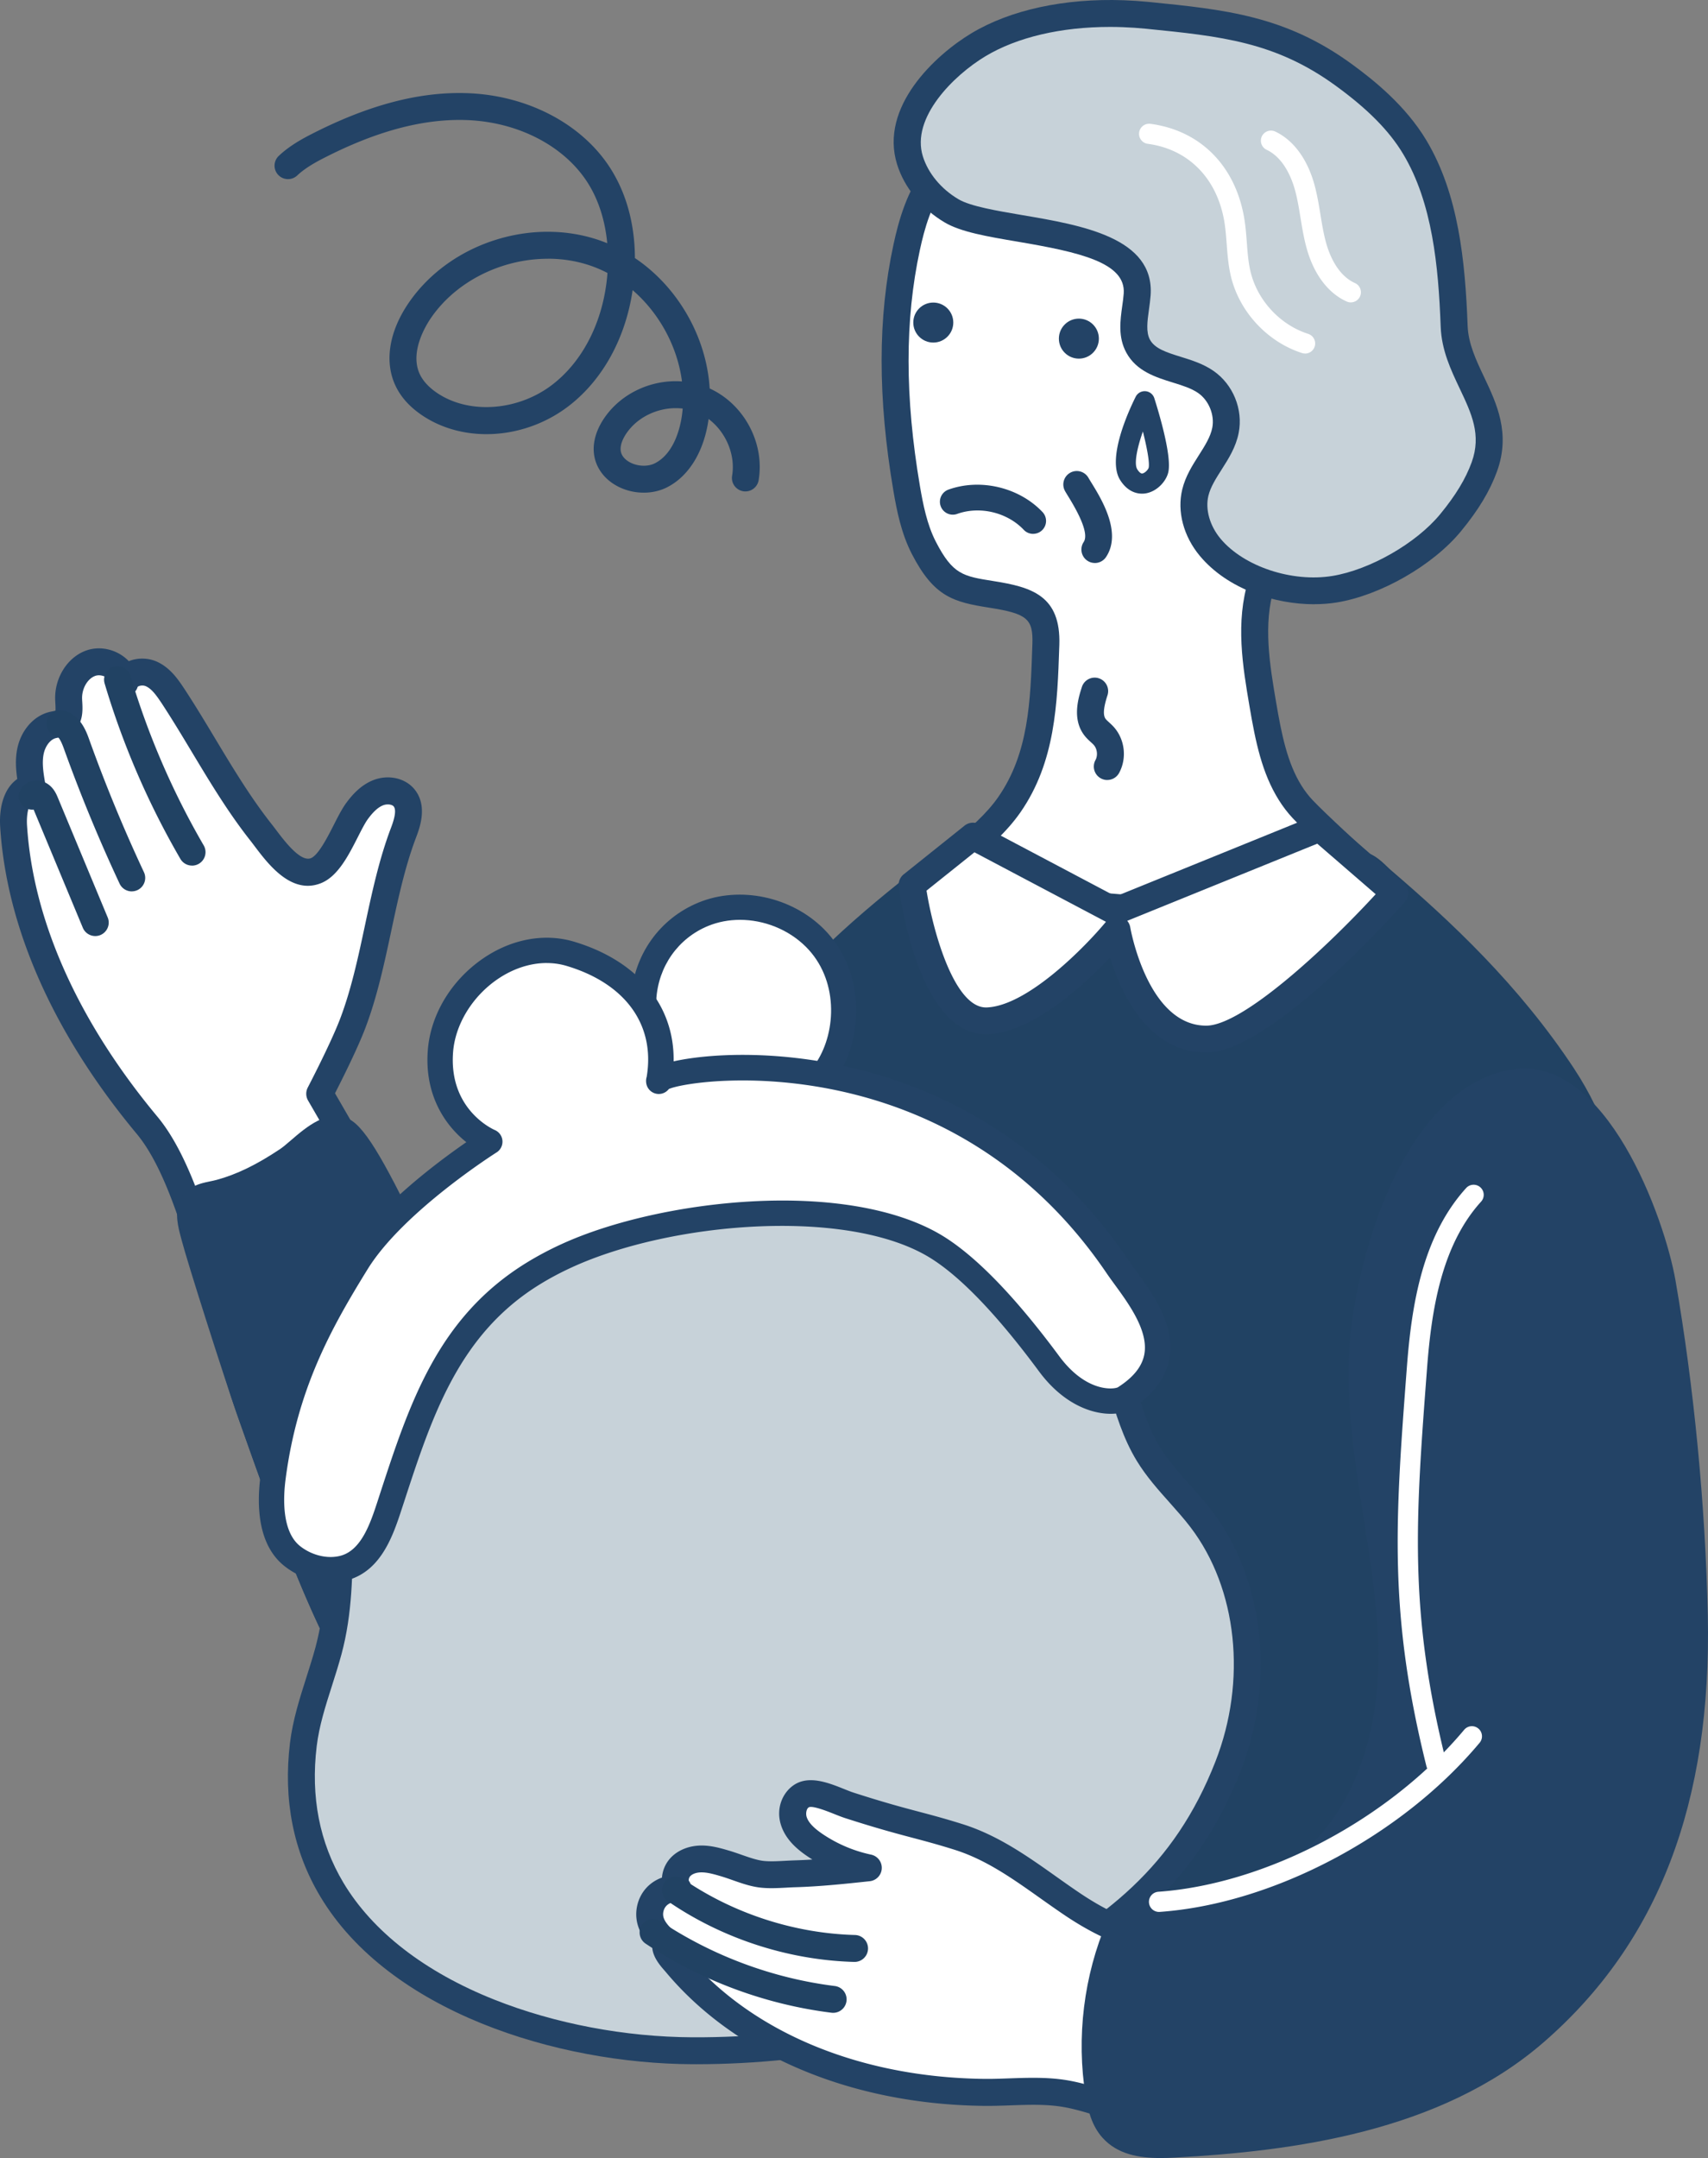
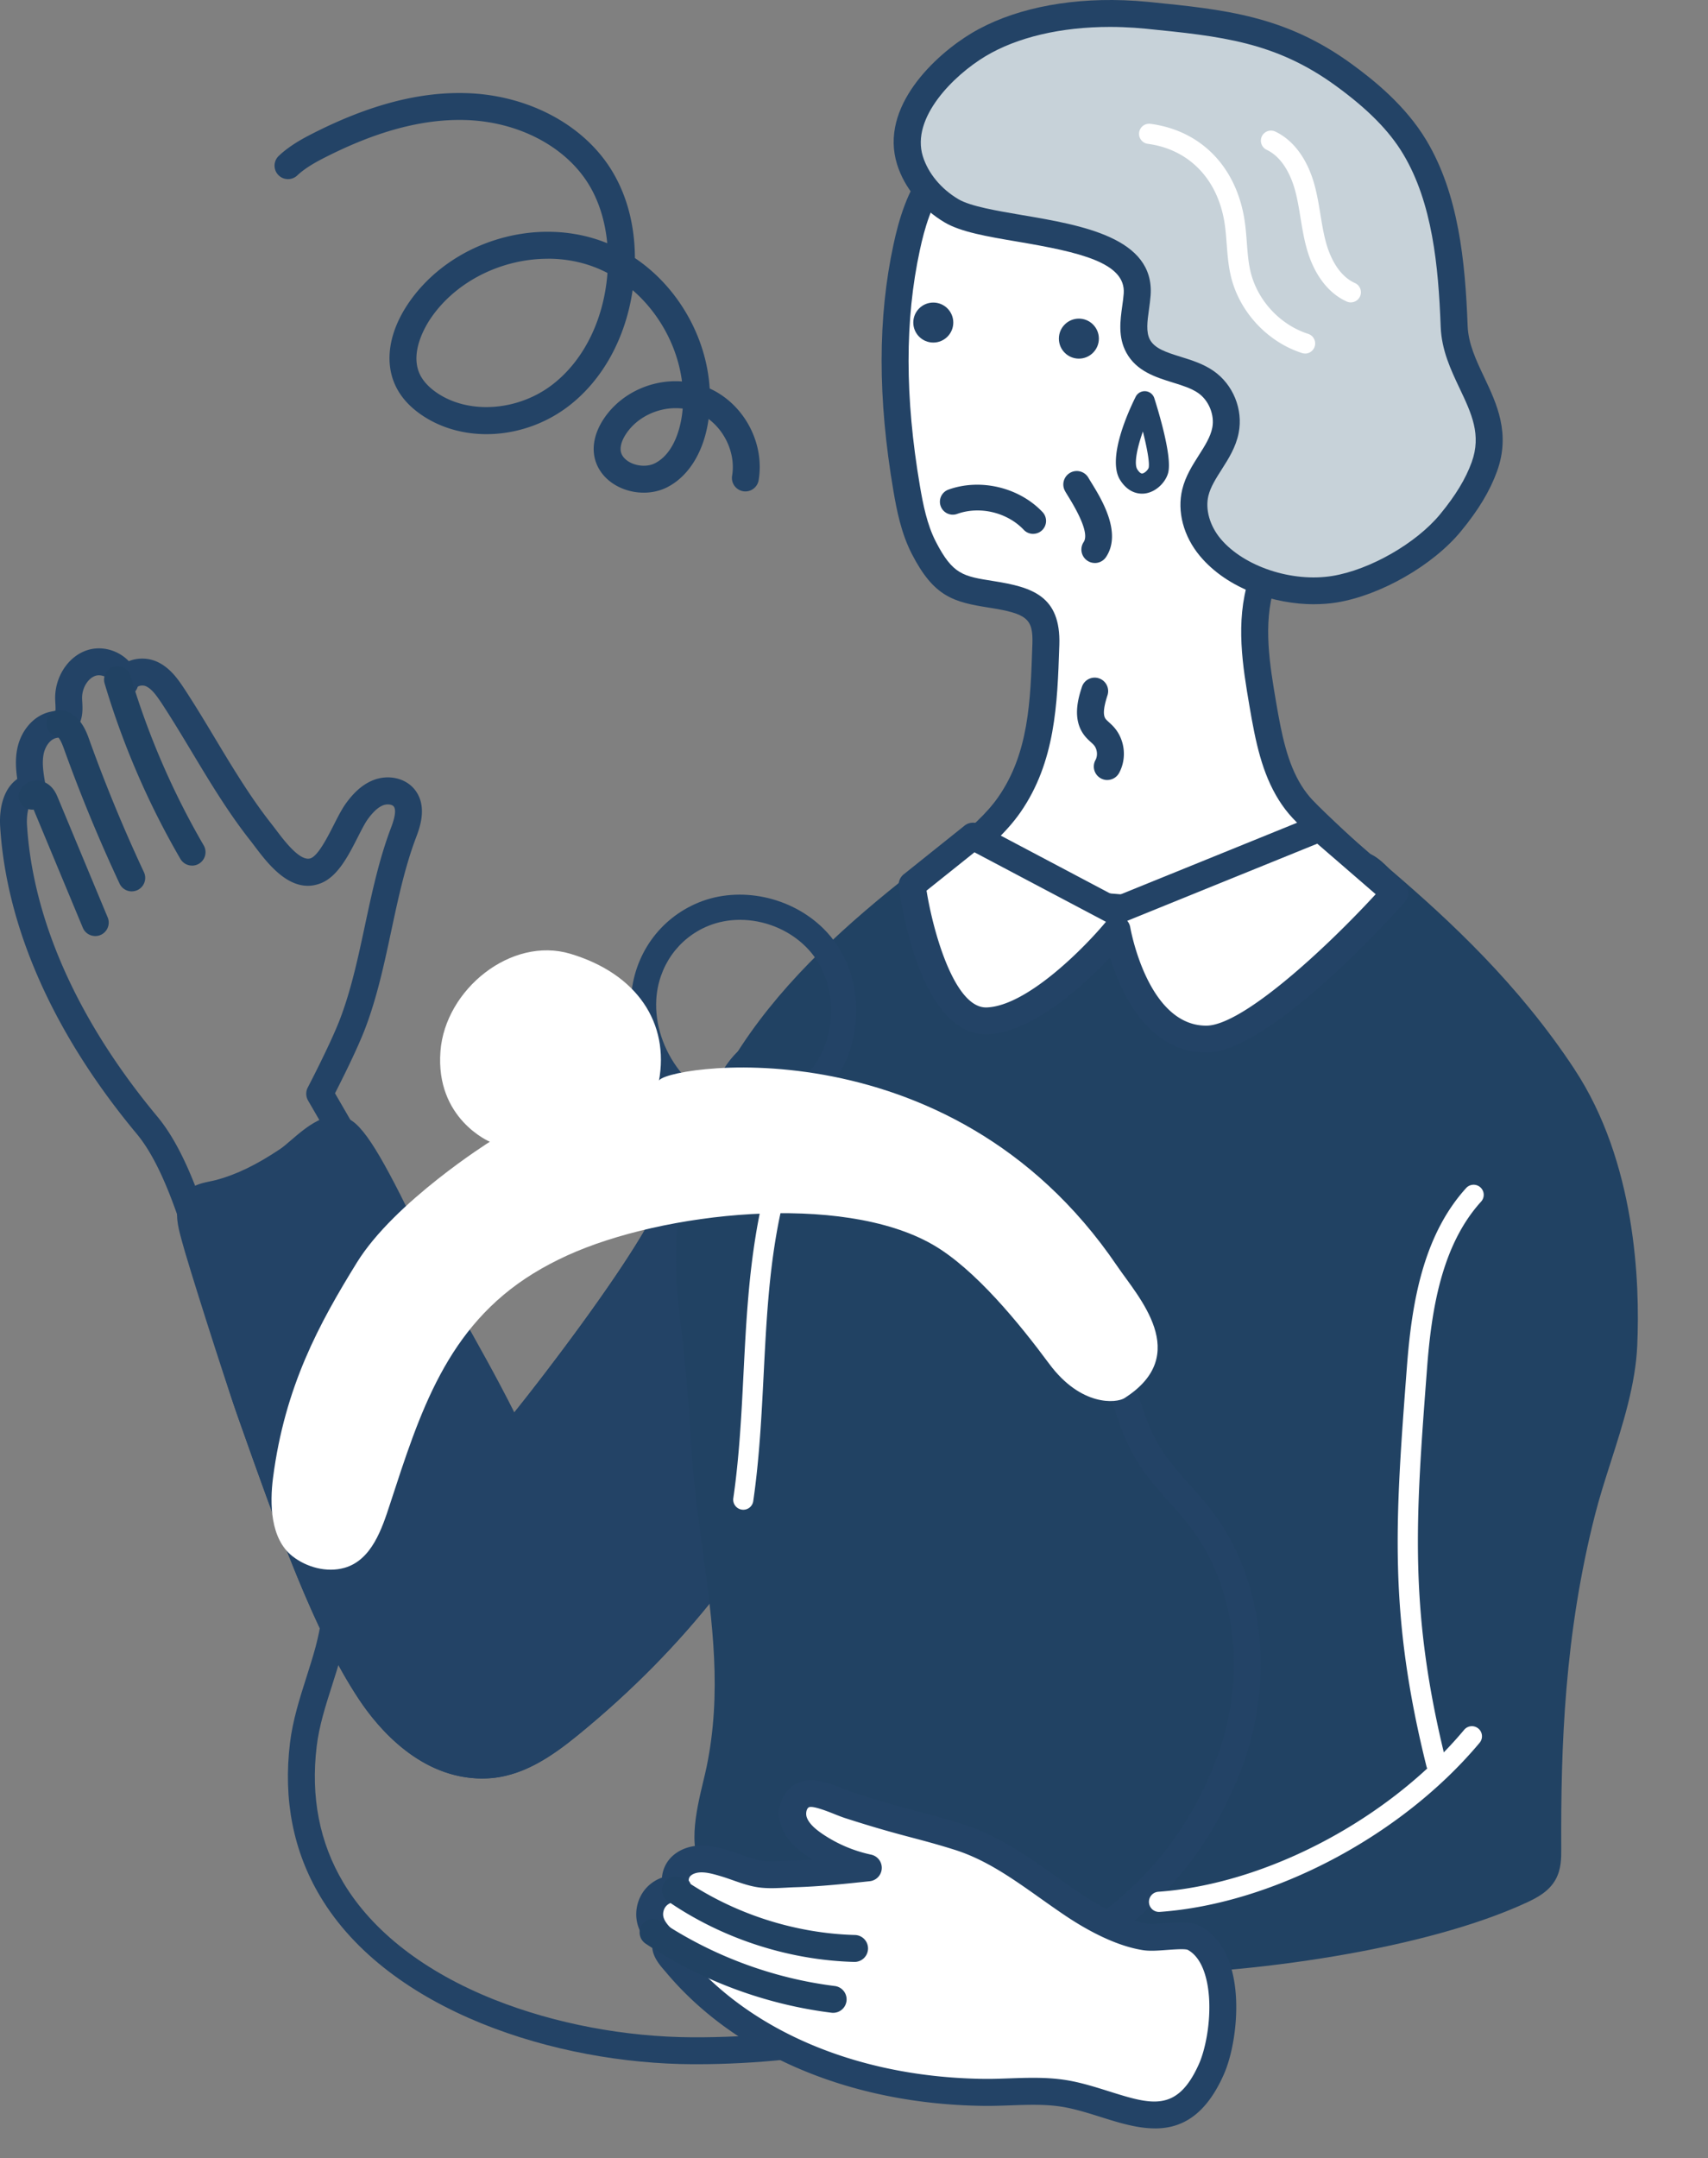
<svg xmlns="http://www.w3.org/2000/svg" id="_レイヤー_1" viewBox="0 0 634.6 801.64">
  <rect x="0" y="0" width="634.6" height="801.64" fill="#808080" stroke="none" />
  <defs>
    <style>.cls-1{fill:#fff}.cls-2{fill:#c7d2d9}.cls-3{fill:#234366}.cls-4{fill:#214263}</style>
  </defs>
  <g id="design">
-     <path class="cls-1" d="M347.3 467.77c1.07-7.83.84-15.76-1.1-23.43-2.31-9.13-6.93-17.51-11.91-25.5-5.13-8.22-10.82-16.29-18.47-22.23s-17.57-9.57-27.1-7.84c-14.04 2.55-17.81 15.03-22.82 26.42-6.22 14.13-12.91 27.96-20.42 41.45-15.04 27-55.21 77.82-55.57 77.05-13.22-27.77-71.13-127.41-71.13-127.41s8.63-16.52 12.29-26.15c8.51-22.4 10.34-48.4 18.85-70.8 1.6-4.22 3.08-9.39.25-12.91-2.19-2.73-6.34-3.24-9.61-1.97-3.26 1.26-5.77 3.93-7.85 6.74-4.14 5.59-8.63 19.63-15.4 22.26-8.35 3.24-16.02-8.79-20.39-14.33-12.44-15.75-21.59-33.74-32.57-50.47-2.17-3.27-4.53-6.71-8.12-8.31s-8.71-.41-9.87 3.34c-.45-5.59-7.31-9.2-12.61-7.35-5.3 1.85-8.45 7.78-8.26 13.39.1 2.95.7 6.55-1.68 8.31-1.24.91-2.88.94-4.37 1.33-4.33 1.12-7.26 5.38-8.14 9.76s-.11 8.9.66 13.3c-5.85.84-7.29 8.58-6.92 14.48 2.6 41.16 23.2 79.4 49.58 111.09 17.83 21.42 25.66 70.54 38.3 106.22 14.4 40.65 27.95 79.19 44.58 104.25 9.31 14.02 24.03 27.61 42.6 27.19 11.9-.27 22.39-7.58 31.61-15.11 18.74-15.32 36.02-32.57 50.93-51.65 6.82-8.73 11.36-17.83 19.1-25.73 8.7-8.87 17.25-17.88 25.66-27.03 11.73-12.77 23.29-26 31.18-41.44 4.29-8.4 7.42-17.58 8.7-26.91h.02z" />
    <path class="cls-3" d="M179.26 660.66c-22.91 0-38.56-18.37-45.91-29.43-16.77-25.26-30.28-63.43-44.59-103.84l-.53-1.51c-4.17-11.78-7.86-25.12-11.43-38.03-7.21-26.08-14.66-53.04-26-66.66-30.81-37-48.35-76.41-50.73-113.97-.52-8.28 1.88-14.74 6.34-17.84-.51-3.55-.78-7.35 0-11.24 1.37-6.77 5.99-12.12 11.79-13.62.54-.14 1.09-.25 1.64-.35.22-.04.51-.09.76-.15.08-.7.01-1.94-.03-2.74-.03-.47-.05-.94-.07-1.39-.27-8.14 4.61-15.83 11.61-18.27 4.23-1.48 9.11-.82 13.07 1.76 1 .65 1.89 1.4 2.67 2.22 3.26-1.32 7.21-1.26 10.42.18 5.02 2.25 8.04 6.79 10.24 10.11 4 6.1 7.79 12.39 11.45 18.49 6.44 10.71 13.1 21.79 20.88 31.65.53.67 1.1 1.43 1.72 2.24 3.17 4.2 9.08 12.02 12.94 10.52 2.77-1.08 6.22-7.86 8.51-12.35 1.58-3.12 3.08-6.06 4.68-8.23 2.02-2.73 5.27-6.58 10.07-8.44 5.61-2.17 11.9-.73 15.3 3.5 4.95 6.16 1.85 14.33.53 17.82-4.12 10.84-6.71 22.95-9.21 34.67-2.58 12.08-5.25 24.57-9.64 36.13-2.9 7.65-8.7 19.2-11.27 24.23 8.37 14.43 50.58 87.41 66.56 118.6 10.8-13.39 38.12-49.06 50.07-70.53 6.89-12.38 13.5-25.8 20.21-41.03.52-1.18 1.03-2.38 1.53-3.57 4.57-10.78 9.76-22.99 24.97-25.75 10.16-1.85 21.48 1.36 31.06 8.81 8.49 6.6 14.7 15.6 19.64 23.53 4.74 7.6 9.94 16.75 12.52 26.92 2.02 7.96 2.42 16.48 1.21 25.33-1.3 9.51-4.4 19.1-9.2 28.5-8.23 16.13-20.3 29.86-31.95 42.55a1140.35 1140.35 0 0 1-25.77 27.15c-4.42 4.51-7.77 9.51-11.31 14.8-2.3 3.43-4.67 6.99-7.43 10.51-14.61 18.7-32.01 36.34-51.71 52.44-10.1 8.25-21.29 15.93-34.66 16.24-.33 0-.65.01-.98.01l.03.03zM36.74 250.85c-.47 0-.92.07-1.33.21-2.88 1.01-5.04 4.74-4.91 8.5.01.38.03.77.06 1.17.17 3.07.46 8.22-3.77 11.33-1.81 1.33-3.73 1.69-5.13 1.94-.32.06-.65.12-.96.2-2.05.53-3.89 2.96-4.49 5.91-.71 3.51 0 7.55.69 11.45a5.013 5.013 0 0 1-4.22 5.82c-1.73.25-2.94 4.47-2.64 9.21 2.24 35.43 18.99 72.84 48.44 108.21 12.72 15.27 20.46 43.29 27.96 70.39 3.52 12.74 7.16 25.91 11.22 37.36l.53 1.51c14.1 39.81 27.41 77.41 43.5 101.64 6.22 9.38 19.33 24.96 37.59 24.97h.73c10.35-.24 19.84-6.86 28.56-13.98 19.13-15.63 36-32.74 50.16-50.86 2.53-3.23 4.8-6.63 7-9.91 3.64-5.44 7.4-11.07 12.48-16.24 8.61-8.78 17.21-17.84 25.54-26.92 11.18-12.18 22.75-25.33 30.41-40.34 4.29-8.4 7.05-16.91 8.2-25.31 1.04-7.58.7-14.82-1-21.52-2.24-8.84-6.97-17.13-11.31-24.08-4.71-7.55-10.06-15.31-17.3-20.93-7.34-5.7-15.77-8.2-23.13-6.87-9.43 1.71-12.81 8.65-17.56 19.82-.52 1.23-1.05 2.47-1.59 3.69-6.83 15.52-13.58 29.22-20.63 41.87-8.56 15.38-24.6 37.4-33.39 49.16-5.42 7.25-10.98 14.46-15.65 20.33-7.22 9.07-8.17 10.23-11.04 10.14a5.04 5.04 0 0 1-4.37-2.86c-12.98-27.27-70.36-126.06-70.93-127.05-.86-1.48-.9-3.31-.11-4.83.08-.16 8.54-16.37 12.05-25.61 4.12-10.84 6.71-22.95 9.21-34.67 2.58-12.08 5.25-24.57 9.64-36.13.59-1.56 2.39-6.3 1.03-8-.64-.79-2.46-1-3.91-.44-1.81.7-3.6 2.3-5.63 5.05-1.11 1.5-2.42 4.08-3.81 6.81-3.5 6.88-7.46 14.67-13.8 17.13-10.9 4.23-19.44-7.06-24.54-13.81-.57-.75-1.1-1.46-1.59-2.08-8.18-10.36-15.01-21.72-21.61-32.7-3.61-6.01-7.35-12.22-11.22-18.13-2.04-3.07-3.78-5.51-5.98-6.49-1.25-.56-2.82-.1-3.05.26a4.988 4.988 0 0 1-5.32 3.49 5.012 5.012 0 0 1-4.44-4.57c-.1-1.19-1.19-2.03-1.65-2.33-.91-.59-1.99-.91-2.99-.91z" />
    <path class="cls-3" d="M351.05 443.12c-2.58-10.17-7.77-19.32-12.52-26.92-4.95-7.93-11.15-16.94-19.64-23.53-9.58-7.44-20.9-10.66-31.06-8.81-15.21 2.76-20.4 14.98-24.97 25.75-.51 1.19-1.01 2.38-1.53 3.57-6.71 15.23-13.32 28.66-20.21 41.03-11.94 21.45-39.21 57.06-50.03 70.48-6.46-12.92-13.61-25.58-20.56-37.88-1.61-2.85-3.22-5.7-4.82-8.55-1.56-2.79-4.21-8.3-7.27-14.68-14.31-29.83-22.25-44.6-28.71-47.84-7.91-3.96-15.87 2.88-21.68 7.88-1.48 1.27-2.88 2.47-3.87 3.14-8.76 5.87-16.31 9.54-23.75 11.54-.74.2-1.53.36-2.36.53-3.77.78-8.93 1.85-11.36 7.58-1.85 4.36-.5 9.46.49 13.18l.24.91c2.09 8.12 15.9 51.5 20.81 65.38l.53 1.51c14.31 40.41 27.83 78.58 44.59 103.84 7.34 11.06 22.99 29.43 45.9 29.43.32 0 .65 0 .98-.01 13.37-.31 24.56-7.98 34.66-16.24 19.7-16.1 37.1-33.75 51.71-52.44 2.75-3.52 5.13-7.08 7.43-10.51 3.54-5.29 6.88-10.29 11.31-14.8 8.69-8.86 17.36-18 25.77-27.15 11.65-12.69 23.72-26.42 31.95-42.55 4.8-9.4 7.9-18.99 9.2-28.5 1.21-8.85.81-17.38-1.21-25.33h-.02z" />
    <path class="cls-4" d="M35.39 347.71c-1.96 0-3.82-1.16-4.62-3.08L12.5 300.74c-1.03.11-2.11-.1-3.07-.66a5.005 5.005 0 0 1-1.77-6.85c.95-1.61 2.51-2.71 4.39-3.11 2.01-.42 4.22.04 5.9 1.25 2.12 1.52 3.03 3.7 3.57 5l18.49 44.42a5.009 5.009 0 0 1-2.69 6.54c-.63.26-1.28.38-1.92.38h-.01zM48.96 331.12c-1.88 0-3.68-1.07-4.53-2.88a586.975 586.975 0 0 1-20.72-50.22c-1.48-4.13-2.39-4.34-2.4-4.34a5.003 5.003 0 0 1 1.75-9.85c6.61 1.17 9.03 7.92 10.06 10.81 5.99 16.69 12.84 33.3 20.36 49.35 1.17 2.5.09 5.48-2.41 6.65-.69.32-1.41.47-2.12.47zM71.35 321.54c-1.72 0-3.4-.89-4.33-2.49a300.115 300.115 0 0 1-28.14-65.14c-.79-2.65.72-5.43 3.37-6.22 2.64-.79 5.43.72 6.22 3.37a290.186 290.186 0 0 0 27.21 62.97 5 5 0 0 1-1.81 6.84c-.79.46-1.65.68-2.51.68z" />
    <path class="cls-1" d="M479.38 294.56c-6.05-9.62-8.27-21.61-10.21-33.02-2.53-14.88-5.02-30.43-.48-44.83 6.07-19.23 22.9-31.61 30.07-49.85 7.36-18.72 12.07-38.79 10.95-58.88-1.11-20.09-8.43-40.24-22.53-54.59-15.49-15.77-42.84-24.99-64.69-24.79-20.67.19-45.69 12.83-62.17 24.8-4.5 3.27-8.8 6.88-12.24 11.26-6.11 7.78-9.14 17.51-11.23 27.18-6.34 29.36-5.04 59.96 0 89.57 1.29 7.58 2.86 15.24 6.38 22.07 7.2 13.99 12.57 15.33 25.13 17.31 14.73 2.33 20.67 5.11 20.22 18.65-.7 20.86-1.25 41.76-13.56 59.47-2.51 3.61-5.49 6.85-8.66 9.88-2.43 2.32-9.05 8-9.05 8s15.69 11.34 22.32 13.47c36.63 11.79 62.97 12.2 96.84 5.05 6.29-1.33 12.65-3.33 18.11-6.74 6.46-4.03 10.11-8.42 10.11-8.42s-15.81-14.39-20.75-19.67c-1.72-1.84-3.22-3.83-4.55-5.93h-.01z" />
    <path class="cls-3" d="M435.63 345.06c-18.63 0-36.57-3.28-57.54-10.03-7.17-2.31-22.04-12.97-23.71-14.18-1.24-.9-2-2.31-2.07-3.85-.06-1.53.58-3.01 1.74-4 .07-.06 6.55-5.62 8.85-7.82 3.35-3.2 5.97-6.18 8.01-9.12 11.31-16.28 11.96-35.58 12.64-56.01l.03-.77c.32-9.42-1.93-11.32-16-13.54-13.24-2.09-20.54-3.93-28.79-19.96-3.94-7.66-5.61-16.16-6.86-23.52-5.84-34.35-5.82-64.27.05-91.46 1.9-8.8 5-20.07 12.18-29.21 3.24-4.13 7.45-8.01 13.23-12.21 16.95-12.32 42.95-25.56 65.06-25.76 24.76-.26 52.88 10.59 68.31 26.29 14.18 14.44 22.69 34.97 23.96 57.82 1.04 18.76-2.76 39.28-11.29 60.99-3.61 9.19-9.42 16.87-15.03 24.3-6.16 8.15-11.97 15.84-14.93 25.23-4.28 13.56-1.66 28.93.64 42.49 2.05 12.05 4.18 22.71 9.51 31.19 1.19 1.89 2.53 3.64 3.97 5.18 4.74 5.07 20.3 19.25 20.46 19.39 1.98 1.8 2.19 4.83.48 6.89-.17.2-4.24 5.06-11.31 9.47-5.26 3.28-11.71 5.7-19.72 7.39-15.18 3.21-28.7 4.84-41.87 4.84v-.03zm-70.2-28.69c5.69 3.85 12.54 8.12 15.73 9.14 33.95 10.93 59.51 12.26 94.28 4.92 6.85-1.45 12.24-3.44 16.49-6.09 2.21-1.38 4.06-2.82 5.49-4.05-5.06-4.66-13.63-12.64-17.14-16.39-1.87-2-3.6-4.25-5.12-6.68-6.31-10.04-8.68-21.72-10.91-34.84-2.5-14.68-5.32-31.31-.32-47.17 3.48-11.03 10.09-19.78 16.49-28.25 5.44-7.2 10.59-14.01 13.7-21.93 8-20.36 11.58-39.46 10.62-56.78-1.13-20.42-8.63-38.66-21.11-51.36-13.46-13.7-39.14-23.49-61.08-23.3-19.78.18-44.29 12.96-59.27 23.85-5.01 3.65-8.59 6.92-11.24 10.3-5.92 7.53-8.6 17.4-10.27 25.15-5.6 25.93-5.59 54.61.03 87.68 1.13 6.63 2.6 14.23 5.89 20.62 6.32 12.27 10.13 12.87 21.46 14.66 14.22 2.25 25.05 5.42 24.44 23.75l-.03.77c-.7 20.98-1.43 42.68-14.42 61.38-2.43 3.49-5.47 6.97-9.31 10.64-1.03.98-2.72 2.49-4.38 3.95l-.02.03z" />
    <path class="cls-4" d="M584.97 397.14c-20.75-31.45-46.12-55.01-68.2-73.92-.46-.39-.94-.86-1.44-1.34-2.33-2.24-5.51-5.31-9.72-5.46-3.84-.13-7.5 1.89-10.65 3.8l-.86.53c-.79.48-1.53.94-2.11 1.26-13.31 7.2-29.45 10.89-47.99 10.96-16.18.06-33.53-.35-50.76-3.82-11.39-2.29-21.13-7.52-26.74-14.35l-.25-.31c-.91-1.13-2.16-2.67-4.23-3.62-4.13-1.9-8.34.55-25.02 14.59-1.33 1.12-2.41 2.03-3.11 2.59-45.58 36.53-90.9 84.02-81.51 159.27 1.93 15.46 3.4 31.83 4.37 48.66.77 13.46 2.56 26.71 4.29 39.52 3.7 27.41 7.19 53.3 1.49 80.86-.31 1.48-.73 3.25-1.18 5.12-2.73 11.4-6.47 27.02 1.27 34.92 2.44 2.49 26.58 24.6 122.79 35.69 8.97 1.03 19.32 1.54 30.52 1.54 48.94 0 114.16-9.64 151.39-26.94 3.89-1.81 8.25-4.12 10.71-8.61 2.08-3.81 2.05-8.04 2.04-11.13-.19-38.29 1.2-79.89 12.64-124.6 1.59-6.2 3.6-12.5 5.73-19.16 4.54-14.18 9.23-28.85 9.87-43.38 1.05-23.54-.59-68.18-23.35-102.66z" />
    <path class="cls-2" d="M417.33 5.09c-18.29-.65-38.36 2.26-53.8 11.54-13.55 8.14-30.83 25.58-25.43 42.94 2.46 7.91 8.33 14.54 15.46 18.76 15.62 9.24 70.83 5.56 68.95 31.09-.48 6.49-2.75 13.48.37 19.19 4.64 8.5 17.18 7.77 25.14 13.28 5.62 3.89 8.61 11.24 7.31 17.96-1.64 8.45-9.15 14.75-11.2 23.11-1.74 7.1.85 14.79 5.55 20.39 10.46 12.49 30.49 18.09 46.16 15.54 15.14-2.46 33.34-12.81 43.11-24.68 5.17-6.29 9.79-13.15 12.57-20.8 7.46-20.56-10.51-33.35-11.22-52.23-.81-21.68-2.96-47.01-14.63-66.49-6.49-10.83-16.16-19.4-26.37-26.84-23.42-17.06-44.7-19.31-73.07-22.15-2.89-.29-5.87-.5-8.89-.6h-.01z" />
-     <path class="cls-3" d="M488.32 224.46c-14.73 0-32.16-5.59-42.48-17.91-6.12-7.31-8.58-16.58-6.57-24.79 1.19-4.84 3.71-8.82 6.16-12.66 2.22-3.49 4.32-6.79 4.99-10.22.92-4.73-1.29-10.15-5.25-12.89-2.52-1.75-5.9-2.8-9.48-3.91-6.3-1.96-13.44-4.18-17.21-11.09-3.13-5.74-2.27-11.92-1.51-17.37.23-1.61.44-3.13.54-4.58.85-11.51-16.54-15.39-39.36-19.26-11.33-1.92-21.11-3.58-27.15-7.15-8.54-5.05-14.99-12.92-17.69-21.57-6.65-21.36 14.24-40.67 27.63-48.71C375.42 3.66 395.5-.7 417.51.09c3.07.11 6.16.32 9.21.62 28.39 2.84 50.81 5.09 75.51 23.08 8.19 5.97 19.98 15.4 27.72 28.31 11.97 19.99 14.44 44.92 15.34 68.88.25 6.69 3.11 12.72 6.13 19.1 4.64 9.8 9.91 20.9 4.79 35.01-2.64 7.29-6.9 14.37-13.41 22.27-10.42 12.66-29.84 23.78-46.16 26.44-2.62.42-5.41.64-8.32.64v.02zM412.43 10c-18.21 0-34.52 3.82-46.32 10.91-11.78 7.08-27.69 22.82-23.23 37.16 1.97 6.32 6.79 12.13 13.23 15.94 4.44 2.63 14.25 4.29 23.73 5.9 21.94 3.72 49.25 8.36 47.66 29.86-.13 1.78-.38 3.54-.61 5.23-.6 4.3-1.17 8.35.38 11.2 1.83 3.35 6.26 4.73 11.39 6.33 4.14 1.29 8.42 2.62 12.2 5.24 7.3 5.05 11.07 14.31 9.37 23.02-1.03 5.29-3.74 9.56-6.37 13.68-2.1 3.3-4.09 6.42-4.88 9.67-1.24 5.05.5 11.18 4.52 15.99 8.64 10.32 26.5 16.26 41.52 13.82 13.94-2.27 31.16-12.12 40.05-22.92 5.76-7 9.48-13.14 11.73-19.33 3.69-10.19-.07-18.13-4.43-27.32-3.32-7.01-6.76-14.27-7.09-23.02-.84-22.63-3.11-46.06-13.92-64.11-5.17-8.64-13.12-16.7-25.02-25.36-22.51-16.4-42.69-18.42-70.62-21.22-2.83-.28-5.71-.48-8.57-.58-1.59-.06-3.17-.09-4.73-.09h.01z" />
+     <path class="cls-3" d="M488.32 224.46c-14.73 0-32.16-5.59-42.48-17.91-6.12-7.31-8.58-16.58-6.57-24.79 1.19-4.84 3.71-8.82 6.16-12.66 2.22-3.49 4.32-6.79 4.99-10.22.92-4.73-1.29-10.15-5.25-12.89-2.52-1.75-5.9-2.8-9.48-3.91-6.3-1.96-13.44-4.18-17.21-11.09-3.13-5.74-2.27-11.92-1.51-17.37.23-1.61.44-3.13.54-4.58.85-11.51-16.54-15.39-39.36-19.26-11.33-1.92-21.11-3.58-27.15-7.15-8.54-5.05-14.99-12.92-17.69-21.57-6.65-21.36 14.24-40.67 27.63-48.71C375.42 3.66 395.5-.7 417.51.09c3.07.11 6.16.32 9.21.62 28.39 2.84 50.81 5.09 75.51 23.08 8.19 5.97 19.98 15.4 27.72 28.31 11.97 19.99 14.44 44.92 15.34 68.88.25 6.69 3.11 12.72 6.13 19.1 4.64 9.8 9.91 20.9 4.79 35.01-2.64 7.29-6.9 14.37-13.41 22.27-10.42 12.66-29.84 23.78-46.16 26.44-2.62.42-5.41.64-8.32.64v.02zM412.43 10c-18.21 0-34.52 3.82-46.32 10.91-11.78 7.08-27.69 22.82-23.23 37.16 1.97 6.32 6.79 12.13 13.23 15.94 4.44 2.63 14.25 4.29 23.73 5.9 21.94 3.72 49.25 8.36 47.66 29.86-.13 1.78-.38 3.54-.61 5.23-.6 4.3-1.17 8.35.38 11.2 1.83 3.35 6.26 4.73 11.39 6.33 4.14 1.29 8.42 2.62 12.2 5.24 7.3 5.05 11.07 14.31 9.37 23.02-1.03 5.29-3.74 9.56-6.37 13.68-2.1 3.3-4.09 6.42-4.88 9.67-1.24 5.05.5 11.18 4.52 15.99 8.64 10.32 26.5 16.26 41.52 13.82 13.94-2.27 31.16-12.12 40.05-22.92 5.76-7 9.48-13.14 11.73-19.33 3.69-10.19-.07-18.13-4.43-27.32-3.32-7.01-6.76-14.27-7.09-23.02-.84-22.63-3.11-46.06-13.92-64.11-5.17-8.64-13.12-16.7-25.02-25.36-22.51-16.4-42.69-18.42-70.62-21.22-2.83-.28-5.71-.48-8.57-.58-1.59-.06-3.17-.09-4.73-.09h.01" />
    <path class="cls-3" d="M400.85 133.22c-4.1 0-7.43-3.33-7.43-7.43s3.33-7.43 7.43-7.43 7.43 3.33 7.43 7.43-3.33 7.43-7.43 7.43zM346.76 127.25c-4.1 0-7.43-3.33-7.43-7.43s3.33-7.43 7.43-7.43 7.43 3.33 7.43 7.43-3.33 7.43-7.43 7.43z" />
    <path class="cls-1" d="M276.17 560.82a3.747 3.747 0 0 1-3.71-4.29c2.22-15.28 3.02-31.05 3.79-46.3.47-9.35.96-19.01 1.78-28.52 2.71-31.8 8.71-54.55 19.44-73.75 1.01-1.81 3.29-2.45 5.1-1.44s2.45 3.29 1.44 5.1c-13.2 23.63-16.89 51.69-18.52 70.73-.8 9.38-1.29 18.98-1.76 28.26-.78 15.42-1.59 31.37-3.86 47a3.744 3.744 0 0 1-3.71 3.21z" />
    <path class="cls-3" d="M383.85 198.31c-1.27 0-2.54-.5-3.48-1.5-6.15-6.49-16.32-8.92-24.74-5.91-2.49.9-5.24-.4-6.13-2.9a4.8 4.8 0 0 1 2.9-6.13c11.89-4.26 26.26-.83 34.94 8.34a4.8 4.8 0 0 1-.18 6.78c-.93.88-2.11 1.31-3.3 1.31h-.01zM424.34 183.38c-2.13 0-5.48-.8-8.17-5.09-4.98-7.97 3.17-25.67 5.79-30.91a3.746 3.746 0 0 1 6.92.54c1.57 4.92 6.59 21.46 5.19 27.52-.76 3.29-4.1 7.11-8.39 7.83-.35.06-.81.11-1.35.11h.01zm.29-23.08c-2.2 6.27-3.33 12.03-2.09 14.02.48.77 1.22 1.67 1.91 1.56 1.02-.17 2.18-1.52 2.33-2.12.42-1.81-.59-7.32-2.14-13.46zM239.19 183.01c-3.52 0-7.1-.88-10.21-2.63-4.9-2.75-7.95-7.27-8.35-12.38-.33-4.15 1.05-8.59 3.97-12.83 6.41-9.29 17.75-14.3 28.79-13.48-1.68-12.95-8.43-25.36-18.34-33.91-2.61 17.78-11.07 33.25-23.64 42.96-15.86 12.26-37.85 14.01-53.46 4.26-5.2-3.25-8.92-7.22-11.05-11.81-4.16-8.93-2.31-20.19 5.08-30.88 7.56-10.94 19.18-19.25 32.72-23.38 13.54-4.13 27.81-3.73 40.19 1.13.24.1.49.19.73.29-.77-8.22-3.14-15.79-6.96-21.98-8.67-14.05-26.15-23.17-45.61-23.78-16.14-.5-33.61 4.22-53.44 14.48-4.03 2.08-7.02 4.08-9.16 6.1-2.01 1.9-5.17 1.81-7.07-.19s-1.81-5.17.19-7.07c2.87-2.71 6.5-5.17 11.44-7.72 21.39-11.06 40.47-16.16 58.35-15.59 22.78.72 43.39 11.65 53.81 28.53 6.81 11.04 8.69 23.02 8.73 32.73 7.7 5.18 14.32 12.27 19.23 20.71 5.05 8.67 7.96 18.23 8.55 27.74 12.73 5.79 20.5 20.2 18.19 34.06-.46 2.72-3.03 4.57-5.75 4.11a5.002 5.002 0 0 1-4.11-5.75c1.32-7.89-2.37-16.31-8.74-21.09-.01.11-.03.21-.04.32-1.71 11.84-7.32 20.98-15.41 25.07-2.61 1.32-5.6 1.98-8.63 1.98zm11.88-31.39c-7.07 0-14.21 3.4-18.24 9.23-1.12 1.62-2.41 4.04-2.23 6.36.19 2.37 2.13 3.8 3.28 4.44 2.88 1.62 6.76 1.8 9.43.45 7.3-3.7 9.44-13.52 10.03-17.58.13-.92.24-1.84.31-2.75-.85-.1-1.71-.15-2.57-.15zm-47.53-55.5c-16.79 0-33.8 8.08-43.34 21.88-1.96 2.84-8.07 12.75-4.24 20.97 1.29 2.77 3.81 5.38 7.29 7.55 11.95 7.46 29.63 5.91 42.05-3.69 11.49-8.88 18.9-23.73 20.35-40.75.02-.23.04-.46.05-.68-1.45-.76-2.94-1.44-4.47-2.04-5.63-2.21-11.65-3.26-17.7-3.26v.02zM406.79 209.13c-.95 0-1.92-.27-2.77-.84a4.997 4.997 0 0 1-1.39-6.93c1.64-2.46-.28-8.15-5.71-16.93-.51-.83-.93-1.51-1.21-2.02a4.99 4.99 0 0 1 1.92-6.8 4.99 4.99 0 0 1 6.8 1.92c.23.41.58.97.99 1.64 3.75 6.07 11.56 18.69 5.53 27.74a4.981 4.981 0 0 1-4.16 2.23zM411.4 289.75c-.81 0-1.64-.2-2.4-.62a5.002 5.002 0 0 1-1.98-6.79c.94-1.71.65-4.18-.65-5.63-.27-.31-.66-.66-1.07-1.03-.78-.71-1.67-1.52-2.49-2.61-4.62-6.13-2.06-14.07-.84-17.88.85-2.63 3.66-4.08 6.29-3.23s4.07 3.66 3.23 6.29c-1.02 3.17-2.02 7.04-.7 8.8.26.35.74.78 1.24 1.24.54.5 1.16 1.06 1.77 1.73 4.16 4.62 4.97 11.66 1.99 17.12a4.998 4.998 0 0 1-4.39 2.6z" />
    <path class="cls-1" d="M484.89 131.32c-.38 0-.77-.06-1.15-.18-12.85-4.13-23.21-15.28-26.38-28.4-.98-4.06-1.29-8.15-1.59-12.11-.23-3.02-.44-5.87-.94-8.67-2.79-15.88-13.4-26.54-28.37-28.53a3.743 3.743 0 0 1-3.22-4.21 3.75 3.75 0 0 1 4.21-3.22c18.38 2.44 31.38 15.4 34.77 34.67.56 3.17.8 6.34 1.03 9.41.29 3.83.56 7.44 1.4 10.91 2.57 10.64 10.97 19.68 21.39 23.03 1.97.63 3.06 2.75 2.42 4.72a3.744 3.744 0 0 1-3.57 2.6v-.02zM501.89 112.33c-.51 0-1.04-.11-1.54-.33-6.88-3.09-12.15-10.06-14.83-19.63-1.07-3.81-1.7-7.67-2.31-11.41-.59-3.6-1.14-6.99-2.05-10.31-1.18-4.3-4.11-11.96-10.54-15a3.756 3.756 0 0 1-1.79-4.99 3.756 3.756 0 0 1 4.99-1.79c6.77 3.2 11.95 10.23 14.57 19.8 1.01 3.7 1.63 7.45 2.22 11.08.6 3.7 1.18 7.19 2.13 10.59 1.2 4.28 4.19 11.89 10.69 14.81a3.75 3.75 0 0 1 1.88 4.96 3.74 3.74 0 0 1-3.42 2.21z" />
    <g>
      <path class="cls-1" d="m518.26 331.71-27.89-24.12-76.12 30.9-52.76-27.89-22.61 18.09s6.78 51.25 27.89 50.5c21.1-.75 48.24-33.92 48.24-33.92s6.77 40.7 33.16 40.7c21.86 0 70.09-54.27 70.09-54.27z" />
      <path class="cls-3" d="M448.17 390.98c-12.83 0-23.54-8-30.97-23.15-2.11-4.29-3.66-8.56-4.76-12.17-9.74 10.29-28.81 27.93-45.49 28.53-.22 0-.44.01-.65.01-24.4 0-31.62-49.19-32.37-54.85-.23-1.74.47-3.47 1.83-4.56l22.61-18.09a5.01 5.01 0 0 1 5.46-.52l50.7 26.8 73.97-30.03c1.74-.71 3.73-.38 5.15.85l27.89 24.12c1.01.88 1.63 2.12 1.72 3.46.09 1.34-.36 2.65-1.25 3.65-5.09 5.73-50.41 55.94-73.83 55.94zm-29.35-48.92c.58.68.97 1.51 1.12 2.42.06.36 6.41 36.52 28.23 36.52 13.42 0 44.29-28.52 62.96-48.83l-21.71-18.77-70.61 28.66h.01zm-74.57-11.23c2.56 15.85 10.45 43.4 22.08 43.4h.26c15.27-.54 36.94-22.88 44.32-31.81l-48.86-25.82-17.81 14.25v-.02h.01z" />
    </g>
    <g>
-       <path class="cls-1" d="M307.37 397.05c8.95-13.92 8.61-35.49-4.65-48.68-10.6-10.54-27.58-14.43-41.4-8.75-12.99 5.34-21.35 17.39-22.17 31.44-.62 10.61 3.13 21.28 9.68 29.65 3.3 4.21 7.36 7.93 12.23 10.13 7.94 3.59 16.62.7 24.75-.49 9.12-1.34 16.47-5.38 21.56-13.29z" />
      <path class="cls-3" d="M269.79 417.28c-3.53 0-7.12-.55-10.67-2.15-5.12-2.31-9.83-6.19-14-11.51-7.45-9.51-11.34-21.47-10.67-32.83.93-15.94 10.54-29.55 25.08-35.52 15.29-6.28 34.42-2.26 46.51 9.77 15.42 15.34 14.79 39.79 5.29 54.57-5.54 8.62-13.9 13.8-24.84 15.4-1.55.23-3.12.52-4.79.83-3.76.7-7.79 1.45-11.91 1.45zm5.14-75.59c-4.07 0-8.1.74-11.83 2.27-11.16 4.58-18.54 15.07-19.26 27.36-.53 9.09 2.63 18.74 8.69 26.47 3.23 4.12 6.75 7.06 10.47 8.74 5 2.26 10.82 1.17 16.98.03 1.68-.31 3.42-.64 5.15-.89 8.36-1.22 14.17-4.78 18.29-11.18 7.48-11.63 8.03-30.82-4.01-42.8-6.51-6.47-15.58-10-24.47-10h-.01z" />
-       <path class="cls-2" d="M123.28 701.91c25.01 41.85 86.53 59.68 134.02 59.88 38.63.16 85-7.06 119.18-25.03 36.65-19.27 63.87-39.99 79.75-80.55 11.74-29.98 9.61-66.28-9.91-91.89-6.3-8.27-14.22-15.31-19.65-24.17-4.8-7.84-7.45-16.78-10.04-25.61-3.83-13.02-6.05-23.24-15.7-32.81-9.57-9.49-18.14-19.63-28.83-27.98-21.12-16.5-46.45-26.93-73.15-29.59-45.81-4.57-93.77 6.91-128.48 38.23-19.03 17.17-33.79 39.38-40.41 64.26-7.6 28.55-.29 57.86-7.98 86.43-3.14 11.67-7.92 22.97-9.38 34.97-2.56 21.16 1.72 39.02 10.58 53.85z" />
      <path class="cls-3" d="M258.61 766.79h-1.33c-50.43-.21-112.74-19.56-138.29-62.31-10.02-16.76-13.8-35.95-11.25-57.02 1.03-8.49 3.6-16.55 6.09-24.36 1.18-3.71 2.41-7.55 3.42-11.31 3.68-13.7 3.76-27.48 3.85-42.07.08-14.5.17-29.49 4.13-44.35 6.62-24.88 21.11-47.94 41.9-66.69 33.42-30.15 81.65-44.55 132.33-39.49 27.4 2.73 53.58 13.32 75.73 30.62 7.79 6.09 14.51 13.1 21 19.89 2.69 2.81 5.46 5.71 8.27 8.48 9.65 9.57 12.55 19.64 15.92 31.31.34 1.19.69 2.4 1.06 3.64 2.47 8.4 5.02 17.08 9.51 24.41 3.04 4.96 6.96 9.35 11.1 14 2.77 3.11 5.64 6.32 8.26 9.75 19.45 25.52 23.61 63.49 10.59 96.74-16.37 41.81-44.65 63.48-82.07 83.15-30.56 16.06-75.41 25.61-120.2 25.61h-.02zm-131.04-67.45c10.85 18.16 30.27 33.2 56.14 43.48 22.4 8.9 48.54 13.86 73.61 13.97 43.72.19 87.36-8.96 116.84-24.46 36.46-19.17 62.13-38.89 77.42-77.95 11.77-30.07 8.15-64.23-9.23-87.03-2.38-3.13-5-6.06-7.76-9.16-4.26-4.77-8.66-9.71-12.17-15.44-5.18-8.46-7.92-17.79-10.58-26.81-.37-1.26-.72-2.49-1.07-3.69-3.22-11.17-5.55-19.24-13.35-26.98-2.89-2.87-5.72-5.82-8.45-8.67-6.54-6.83-12.71-13.28-19.94-18.92-20.65-16.14-45.06-26.01-70.57-28.55-47.88-4.78-93.31 8.7-124.64 36.97-19.35 17.45-32.81 38.84-38.93 61.84-3.63 13.62-3.71 27.32-3.79 41.83-.08 14.58-.17 29.66-4.19 44.61-1.07 3.98-2.33 7.93-3.55 11.76-2.46 7.7-4.78 14.97-5.69 22.52-2.28 18.82 1.06 35.87 9.91 50.69z" />
      <g>
        <path class="cls-1" d="M244.8 401.67c4.03-21.59-8.07-39.94-32.88-47.37-22.02-6.59-46.51 13.28-48.27 36.19-1.94 25.15 18.35 33.63 18.35 33.63s-35.43 22.26-49.41 44.89c-13.98 22.63-26.74 45.97-31.15 79.95-1.23 9.51-1.04 22.62 7.19 29.1 5.25 4.14 12.78 6.2 19.35 4.34 10.17-2.87 13.99-14.7 16.91-23.64 11.07-33.88 20.98-65.87 53.29-85.73 4.04-2.48 8.24-4.69 12.56-6.66 35.5-16.19 101.91-23.46 135.75-4.07 15.8 9.05 32.47 29.64 43.31 44.28 11.86 16.02 25.05 14.65 27.99 12.78 25.32-16.13 5.08-37.58-2.75-49.12-62.89-92.62-170.88-73.78-170.24-68.58z" />
-         <path class="cls-3" d="M122.84 587.81c-5.97 0-12.14-2.11-17.12-6.04-9.96-7.85-10.36-22.5-8.94-33.41 4.6-35.43 18.24-59.85 31.81-81.82 10.9-17.64 33.65-34.64 44.68-42.26-7.54-5.95-15.63-17.16-14.32-34.14 1.02-13.23 8.69-25.98 20.53-34.1 10.55-7.24 22.86-9.51 33.79-6.24 23.78 7.12 37.36 23.76 37.01 44.46 11.88-2.67 37.04-4.55 66.48 2.43 29.37 6.96 70.94 24.92 102.17 70.92.82 1.21 1.82 2.58 2.88 4.04 6.33 8.7 15.01 20.6 12.62 33.25-1.35 7.14-6.1 13.35-14.11 18.45-5.68 3.62-21.58 3.24-34.3-13.95-16.21-21.9-30.3-36.37-41.86-43-30.97-17.75-94.95-12.39-131.46 4.27-4.24 1.93-8.3 4.08-12.05 6.39-30.19 18.55-40.11 48.95-50.61 81.13l-.71 2.16c-3.18 9.73-7.53 23.05-20.07 26.6-2.07.58-4.24.87-6.43.87zm80.31-230.08c-6.15 0-12.55 2.07-18.35 6.05-9.36 6.43-15.67 16.8-16.46 27.06-1.64 21.29 14.8 28.63 15.5 28.93 1.61.69 2.71 2.22 2.84 3.97.13 1.74-.7 3.42-2.18 4.35-.35.22-34.67 21.96-47.91 43.38-13.58 21.98-26.13 44.48-30.49 78.09-.9 6.95-1.39 19.42 5.43 24.8 4.42 3.48 10.37 4.86 15.16 3.51 7.71-2.18 11.02-12.31 13.68-20.46l.7-2.16c11.06-33.88 21.5-65.87 54.63-86.23 4.08-2.5 8.47-4.84 13.07-6.93 18.56-8.47 44.8-14.37 70.18-15.79 28.81-1.62 53.62 2.62 69.86 11.93 12.7 7.28 27.76 22.61 44.75 45.56 9.99 13.49 20.17 12.34 21.76 11.56 5.73-3.66 8.98-7.67 9.84-12.21 1.64-8.64-5.65-18.65-10.98-25.95-1.11-1.52-2.15-2.95-3.06-4.29-57.71-85-152.59-72.61-162.6-68.38-.9 1.18-2.33 1.9-3.9 1.86a4.72 4.72 0 0 1-4.53-4.13c-.1-.79-.04-1.53.18-2.22 3.23-19.28-7.83-34.66-29.74-41.22-2.39-.72-4.88-1.07-7.42-1.07h.04z" />
      </g>
    </g>
  </g>
  <g id="_レイヤー_3">
    <path class="cls-1" d="M454.21 741.68c-.63-9.32-3.61-17.99-10.52-21.75-3.65-1.99-13.45.32-18.24-.42-9.17-1.43-19.09-6.84-26.68-11.93-13.67-9.15-26.58-20.16-42.61-25.21-14.56-4.58-19.7-5-40.57-11.72-4.66-1.5-12.59-5.86-17.04-3.86-3.58 1.61-4.78 6.31-3.49 9.97 1.29 3.65 4.42 6.39 7.67 8.6 5.98 4.08 12.8 6.99 19.92 8.49-9.11.98-18.24 1.94-27.4 2.21-3.91.12-8.34.6-12.2.16-4.46-.52-9.24-2.7-13.55-3.97-2.82-.83-5.69-1.68-8.64-1.71s-6.03.85-8.04 3-2.62 5.72-.88 8.1c-3.03-.36-6.2.85-8.21 3.14-2.01 2.29-2.81 5.6-2.06 8.55.87 3.42 3.54 6.04 6.13 8.44-1.66 2.29 2.07 5.94 3.43 7.57 27.04 32.37 71.41 47.34 114.07 47.91 10.59.14 21.36-1.35 31.85.71 20.98 4.12 40.24 19.13 52.91-9.24 2.78-6.23 4.83-17.01 4.15-27.05z" />
    <path class="cls-3" d="M429.13 790.63c-6.69 0-13.6-2.17-20.15-4.23-4.19-1.32-8.53-2.68-12.8-3.52-6.63-1.3-13.46-1.07-20.69-.81-3.35.12-6.81.24-10.26.19-49.04-.65-91.99-18.76-117.84-49.7-.14-.17-.32-.37-.51-.59-1.46-1.66-4.3-4.89-4.53-8.48-2.43-2.45-4.6-5.25-5.53-8.91-1.15-4.54.05-9.56 3.14-13.08 1.62-1.84 3.7-3.22 5.99-4.04.2-2.63 1.29-5.26 3.21-7.32 2.73-2.92 6.93-4.59 11.54-4.59h.21c3.66.04 7.03 1.04 10 1.91 1.52.45 3.06.99 4.55 1.51 2.8.98 5.7 2 8.16 2.29 2.38.27 5.25.12 8.04-.03 1.17-.06 2.33-.12 3.44-.16 2.25-.07 4.49-.17 6.73-.32-.65-.41-1.29-.83-1.93-1.26-3.2-2.18-7.67-5.7-9.57-11.07-2.56-7.25 1.12-13.93 6.16-16.19 5.34-2.39 11.9.24 17.17 2.35 1.29.52 2.51 1.01 3.45 1.31 11.61 3.74 18.16 5.47 24.5 7.15 4.91 1.3 9.55 2.53 16.04 4.57 13.13 4.13 24.12 11.92 34.75 19.46 2.99 2.12 6.09 4.32 9.14 6.36 6.49 4.34 16.03 9.8 24.67 11.14 1.4.22 4.13.02 6.54-.16 5.08-.38 9.88-.73 13.32 1.14 7.73 4.21 12.26 13.13 13.12 25.81.67 9.97-1.16 21.79-4.57 29.42-6.9 15.44-15.97 19.86-25.49 19.86zm-45.24-18.79c4.69 0 9.45.26 14.21 1.2 4.81.95 9.42 2.4 13.87 3.8 15.84 4.98 25.4 7.99 33.51-10.17 2.25-5.05 4.38-14.92 3.73-24.67-.35-5.19-1.85-14.39-7.92-17.7-1.11-.45-5.3-.13-7.8.05-3.23.24-6.28.47-8.82.07-10.44-1.62-21.37-7.81-28.7-12.71-3.16-2.12-6.31-4.35-9.36-6.51-10.46-7.42-20.33-14.42-31.97-18.08-6.27-1.97-10.8-3.17-15.59-4.44-6.16-1.63-13.14-3.48-25-7.3-1.27-.41-2.65-.96-4.11-1.54-2.15-.86-7.87-3.16-9.36-2.51-.92.41-1.33 2.3-.83 3.74.7 1.98 2.53 3.93 5.77 6.14a51.357 51.357 0 0 0 18.14 7.73 5.005 5.005 0 0 1-.5 9.87c-8.99.96-18.29 1.96-27.78 2.24-1.04.03-2.11.09-3.2.15-3.2.17-6.51.35-9.72-.02-3.57-.41-7-1.62-10.32-2.79-1.44-.5-2.79-.98-4.07-1.36-2.57-.76-5.01-1.48-7.28-1.5-1.87-.04-3.49.51-4.34 1.42-.59.63-.62 1.57-.49 1.74a5.01 5.01 0 0 1 .28 5.47 5.01 5.01 0 0 1-4.91 2.44c-1.39-.17-2.94.43-3.86 1.48s-1.31 2.67-.97 4.02c.51 2.03 2.5 3.99 4.67 5.99a5.008 5.008 0 0 1 1.42 5.04c.47.73 1.35 1.72 1.78 2.21.26.29.49.55.68.78 23.98 28.7 64.18 45.5 110.3 46.11 3.21.05 6.4-.07 9.78-.19 2.88-.1 5.81-.2 8.76-.2z" />
-     <path class="cls-3" d="M634.52 599.91c-.89-40.84-5.16-84.98-12-124.29-3.98-22.84-25.73-83.83-60.58-78.36-34.04 5.35-53.17 52.25-59.22 90.79-4.01 25.54.03 51.11 3.93 75.84 5.36 33.96 10.42 66.03-3.63 97.99-14.19 32.27-44.73 45.43-66.26 41.43-.52-.1-1.06-.2-1.59-.31-5.25-1.03-11.77-2.31-17.33 1.58-3.27 2.29-5.06 5.71-6.49 9.05-8.69 20.22-11.52 43.31-7.98 65.02.84 5.13 2.23 10.97 6.26 15.45 5.5 6.12 13.4 7.54 21.61 7.54 1.73 0 3.47-.06 5.21-.16 43.64-2.38 98.67-9.42 137.21-42.95 42.48-36.96 62.38-88.84 60.86-158.62z" />
    <path class="cls-4" d="M317.52 728.79h-.14c-24.48-.66-49.08-8.67-69.26-22.56-2.27-1.57-2.85-4.68-1.28-6.95s4.68-2.85 6.95-1.29c18.6 12.8 41.28 20.19 63.86 20.8 2.76.07 4.94 2.37 4.86 5.13a5.008 5.008 0 0 1-5 4.87h.01zM309.54 747.7c-.21 0-.42-.01-.63-.04-24.56-3.07-48.43-11.94-69.03-25.66-2.3-1.53-2.92-4.63-1.39-6.93s4.64-2.92 6.93-1.39c19.32 12.86 41.7 21.18 64.73 24.06a4.998 4.998 0 0 1-.62 9.96h.01z" />
    <path class="cls-1" d="M533.64 659.02c-1.68 0-3.21-1.14-3.64-2.85-14.21-57.17-11.59-91.53-7.27-148.44 1.73-22.76 5.7-48.45 22.01-66.41a3.749 3.749 0 0 1 5.3-.25 3.749 3.749 0 0 1 .25 5.3c-14.78 16.28-18.45 40.44-20.08 61.94-4.27 56.17-6.85 90.07 7.07 146.07a3.75 3.75 0 0 1-3.64 4.65z" />
    <path class="cls-1" d="M430.63 710.22a3.75 3.75 0 0 1-.27-7.49c40.26-2.87 85.93-27.05 113.64-60.16 1.33-1.59 3.69-1.8 5.28-.47s1.8 3.69.47 5.28c-28.93 34.58-76.7 59.83-118.86 62.83h-.26z" />
  </g>
</svg>